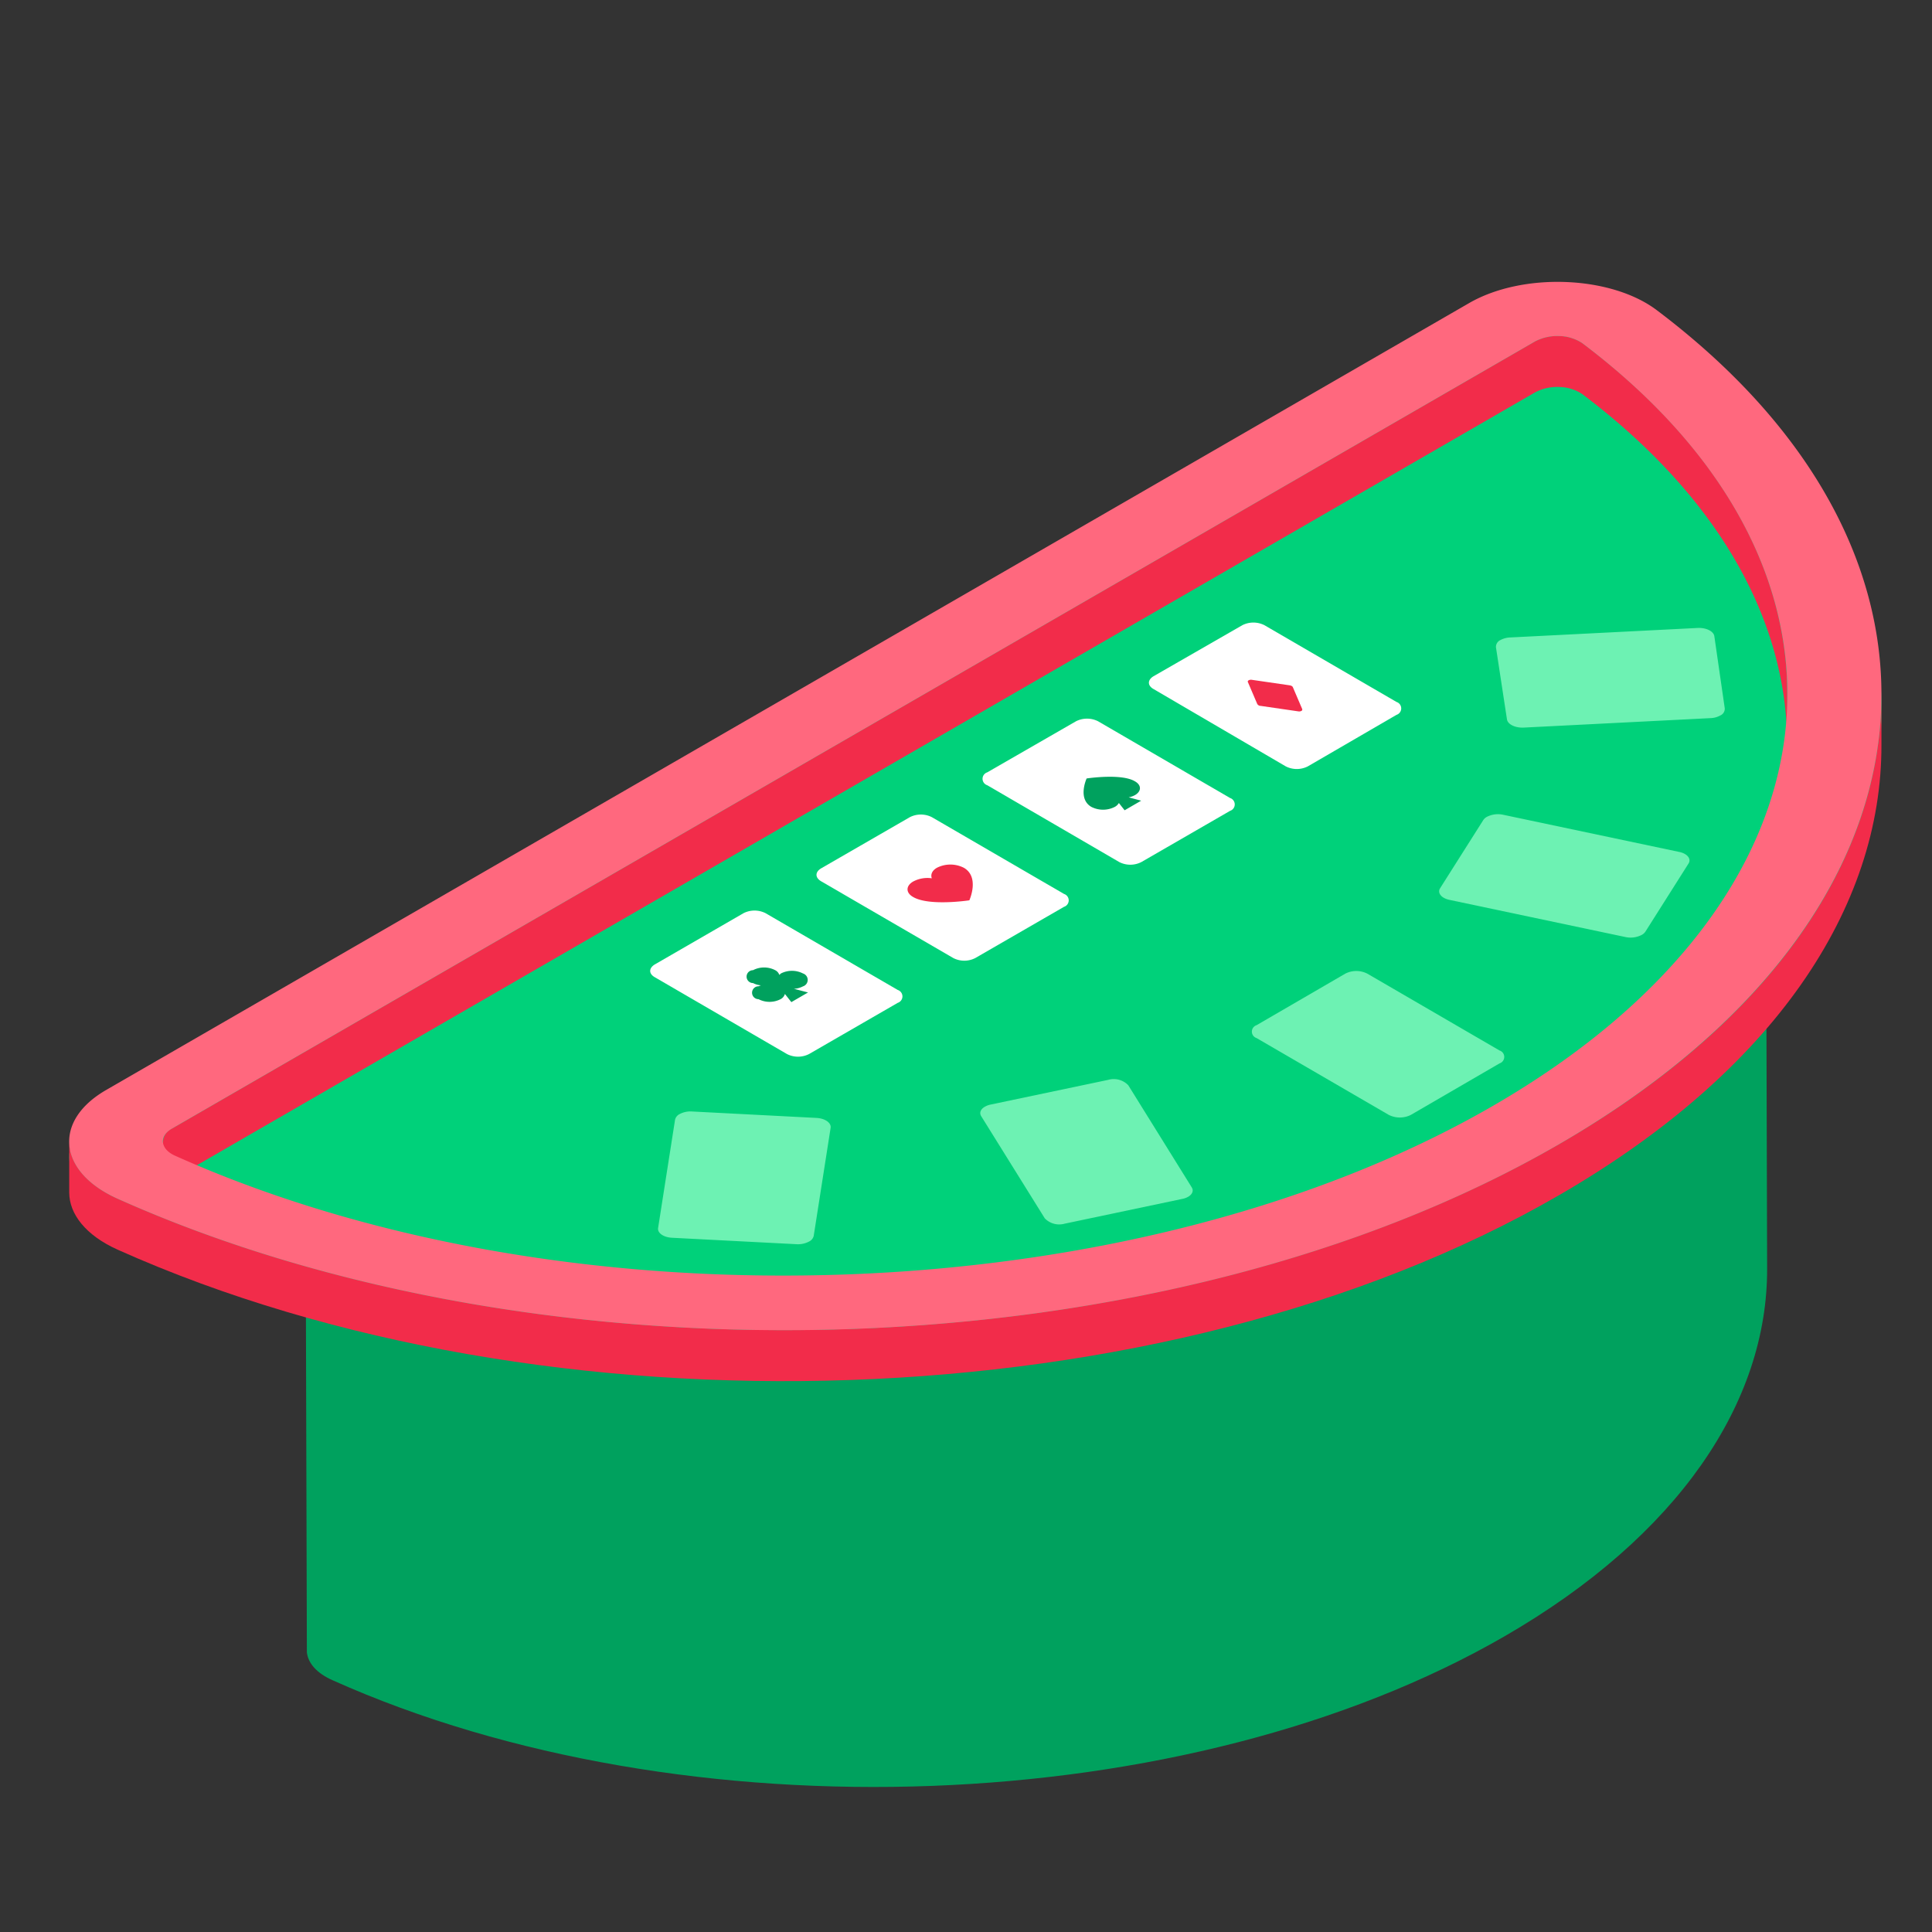
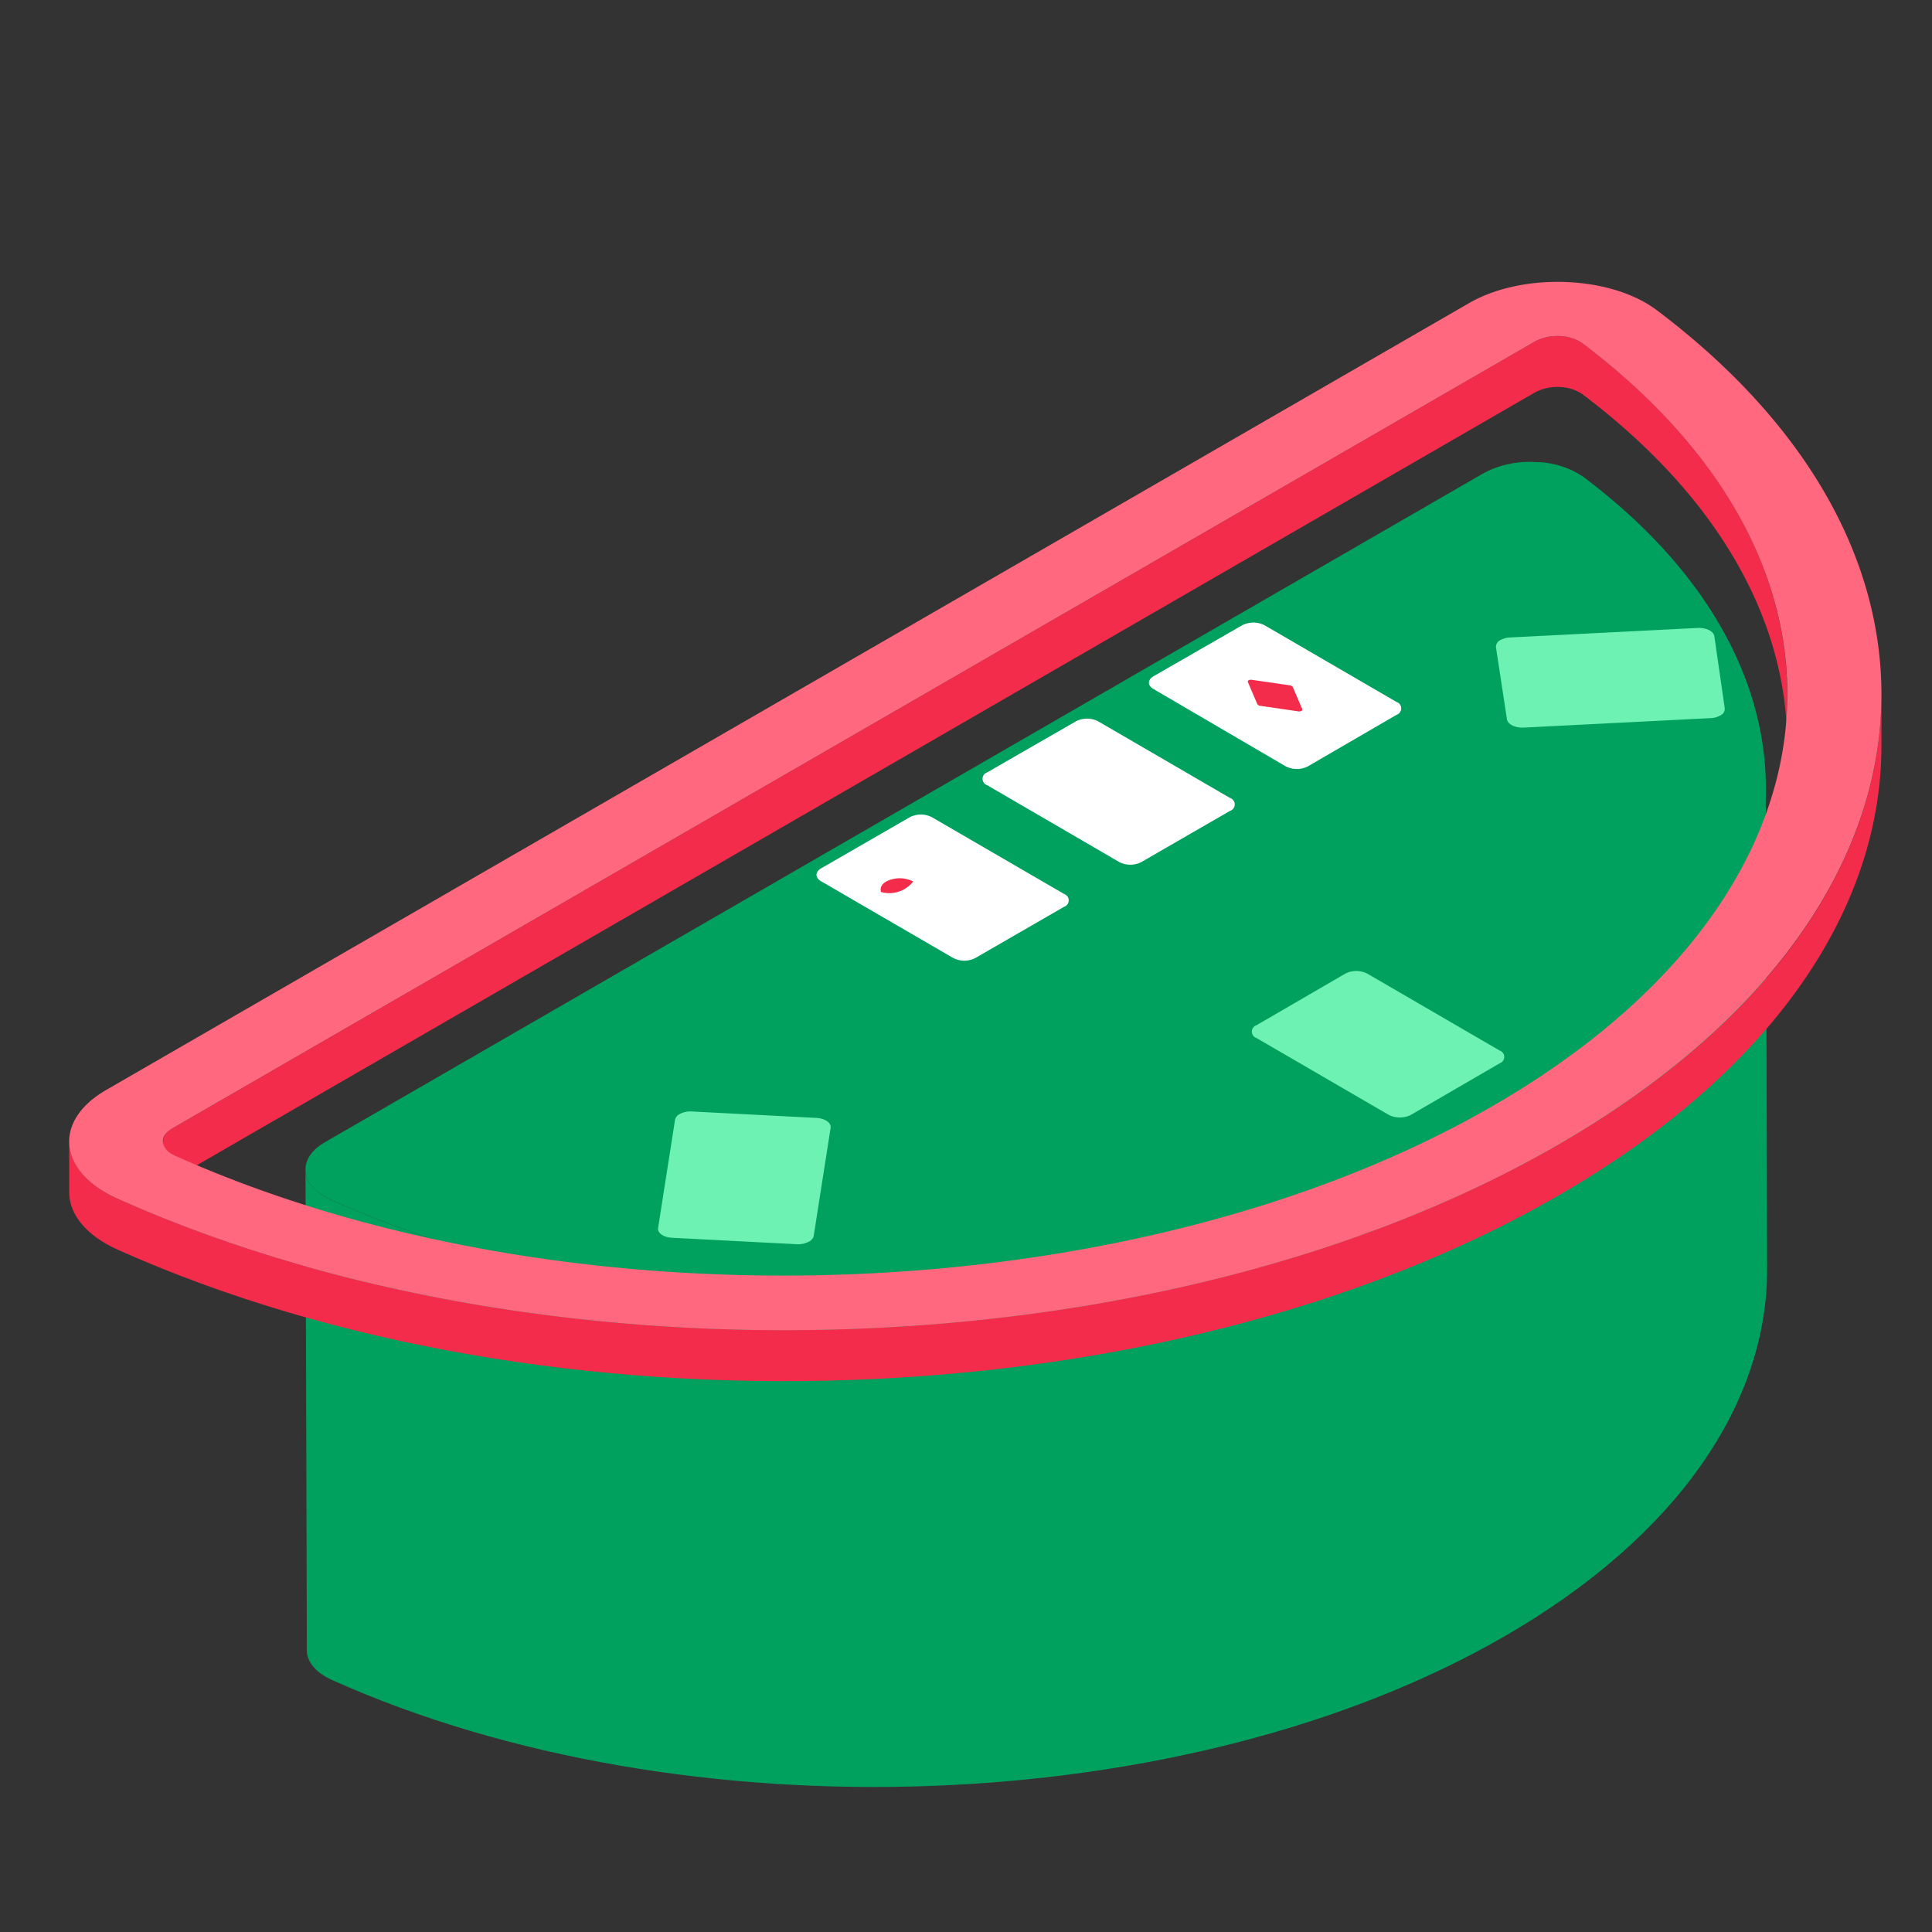
<svg xmlns="http://www.w3.org/2000/svg" id="Layer_1" data-name="Layer 1" viewBox="0 0 300 300">
  <rect x="0" y="0" width="300" height="300" fill="#333333" stroke="none" />
  <defs>
    <style>.cls-1{fill:#00a15e;}.cls-2{fill:#00d17a;}.cls-3{fill:#f22c4a;}.cls-4{fill:#ff687e;}.cls-5{fill:#fff;}.cls-6{fill:#6df2b3;}</style>
  </defs>
  <path class="cls-1" d="M47.44,181.59l.21,74.59c0,.12,0,.25,0,.38.19,1.74,1.58,3.28,4,4.35,54.65,24.48,132.88,21.54,182-6.84,27-15.6,40.81-36.32,40.75-57.09l-.21-74.58c.06,20.77-13.72,41.49-40.75,57.09-49.15,28.38-127.38,31.32-182,6.84-2.39-1.07-3.79-2.62-4-4.36C47.45,181.84,47.44,181.72,47.44,181.59Z" />
  <path class="cls-1" d="M50.46,177.36c-2.12,1.23-3.18,2.87-3,4.61s1.58,3.29,4,4.36c54.65,24.48,132.88,21.54,182-6.84S288,105.79,245.88,74.06a13.44,13.44,0,0,0-7.51-2.31,15,15,0,0,0-8,1.73Z" />
-   <path class="cls-2" d="M16.49,171.67c-8.32,4.8-7.47,12.72,1.8,16.87,66.43,29.78,162.46,27,223.73-8.4s66.43-91,15.26-129.58c-7.13-5.38-20.83-5.89-29.13-1.1Z" />
  <path class="cls-3" d="M26.73,175.23,238.39,53a7.44,7.44,0,0,1,3.74-.82,6.68,6.68,0,0,1,3.56,1.1c21.29,16,31.78,35.2,31.83,54.31l0,7.91c-.06-19.11-10.54-38.26-31.83-54.31a6.73,6.73,0,0,0-3.56-1.1,7.37,7.37,0,0,0-3.75.83L26.75,183.14a2.33,2.33,0,0,0-1.43,2l0-7.91A2.36,2.36,0,0,1,26.73,175.23Z" />
  <path class="cls-3" d="M10.75,177.25l0,7.92c0,3.33,2.55,6.65,7.52,8.88,66.45,29.77,162.46,27,223.75-8.42,33.48-19.33,50.2-44.7,50.13-70l0-7.91c.07,25.34-16.65,50.71-50.14,70-61.28,35.39-157.29,38.18-223.74,8.42C13.3,183.91,10.76,180.59,10.75,177.25Z" />
  <path class="cls-4" d="M257.26,48.16c-7.14-5.38-20.81-5.9-29.13-1.1L16.47,169.26C8.16,174.06,9,182,18.27,186.14c66.45,29.76,162.46,27,223.74-8.42S308.43,86.74,257.26,48.16Zm-25.51,123.6c-55.24,31.89-143.18,35.2-204.56,7.7-1.51-.68-1.83-1.59-1.89-2.07s.08-1.38,1.43-2.16L238.39,53a7.44,7.44,0,0,1,3.74-.82,6.68,6.68,0,0,1,3.56,1.1C293,89,287,139.87,231.75,171.76Z" />
  <path class="cls-5" d="M192.91,97.08a3.8,3.8,0,0,1,3.43,0L216.85,109a1.05,1.05,0,0,1,0,2l-13.77,8a3.77,3.77,0,0,1-3.43,0L179.13,107c-1-.56-.94-1.44,0-2Z" />
  <path class="cls-3" d="M193.9,105.63c-.12.07-.18.17-.13.28l1.45,3.39a.61.61,0,0,0,.54.31l5.84.85a.73.73,0,0,0,.48-.07.23.23,0,0,0,.13-.28l-1.45-3.39c-.06-.16-.26-.27-.54-.31l-5.85-.85A.78.78,0,0,0,193.9,105.63Z" />
  <path class="cls-5" d="M167.08,112a3.8,3.8,0,0,1,3.43,0L191,123.91a1.05,1.05,0,0,1,0,2l-13.77,7.95a3.77,3.77,0,0,1-3.43,0L153.3,121.93a1.05,1.05,0,0,1,0-2Z" />
  <path class="cls-5" d="M141.28,126.89a3.78,3.78,0,0,1,3.42,0l20.52,11.92a1.05,1.05,0,0,1,0,2l-13.77,7.95a3.74,3.74,0,0,1-3.43,0l-20.52-11.92c-.95-.56-.95-1.43,0-2Z" />
-   <path class="cls-1" d="M168.73,120.88c-.07.16-1.39,3.17.73,4.41a4,4,0,0,0,3.65,0,1.66,1.66,0,0,0,.63-.6l.89,1.13,2.57-1.49-1.94-.52a3.29,3.29,0,0,0,1-.36c1-.59,1-1.53,0-2.11C174.22,120.08,169,120.84,168.73,120.88Z" />
-   <path class="cls-3" d="M141.8,136.88c-1.16.67-1.18,1.75,0,2.41,2.43,1.42,8.41.56,8.72.51.08-.18,1.58-3.64-.85-5.05a4.62,4.62,0,0,0-4.19,0c-.77.44-1,1.08-.79,1.63A4.71,4.71,0,0,0,141.8,136.88Z" />
-   <path class="cls-5" d="M115.45,141.8a3.8,3.8,0,0,1,3.43,0l20.52,11.92a1.05,1.05,0,0,1,0,2l-13.77,7.95a3.77,3.77,0,0,1-3.43,0l-20.51-11.92c-1-.56-.94-1.44,0-2Z" />
+   <path class="cls-3" d="M141.8,136.88a4.62,4.62,0,0,0-4.19,0c-.77.44-1,1.08-.79,1.63A4.71,4.71,0,0,0,141.8,136.88Z" />
  <path class="cls-1" d="M116.93,150.65a1,1,0,0,0,0,2,3.16,3.16,0,0,0,1.22.35l-.37.15a1,1,0,0,0,0,2,3.74,3.74,0,0,0,3.43,0,1.33,1.33,0,0,0,.67-.81l1,1.27,2.59-1.5-2.19-.57a3.43,3.43,0,0,0,1.41-.38,1.05,1.05,0,0,0,0-2,3.77,3.77,0,0,0-3.43,0l-.25.22a1.26,1.26,0,0,0-.6-.71A3.73,3.73,0,0,0,116.93,150.65Z" />
  <path class="cls-6" d="M233,99.38a1.18,1.18,0,0,0-.71,1.12L234,111.7c.11.77,1.28,1.35,2.62,1.28l29-1.47a3.31,3.31,0,0,0,1.5-.41,1.13,1.13,0,0,0,.7-1.11l-1.62-11.21c-.12-.77-1.29-1.34-2.61-1.27l-29,1.47A3.5,3.5,0,0,0,233,99.38Z" />
-   <path class="cls-6" d="M230.88,126.84a1.52,1.52,0,0,0-.57.52l-6.69,10.56c-.46.73.18,1.54,1.44,1.81l27.32,5.77a3.77,3.77,0,0,0,2.55-.33,1.58,1.58,0,0,0,.57-.51l6.7-10.58c.45-.72-.19-1.53-1.44-1.79l-27.33-5.77A3.78,3.78,0,0,0,230.88,126.84Z" />
  <path class="cls-6" d="M195.12,159.19a1.05,1.05,0,0,0,0,2l20.53,11.93a3.83,3.83,0,0,0,3.43,0l13.77-8a1.05,1.05,0,0,0,0-2l-20.53-11.93a3.77,3.77,0,0,0-3.43,0Z" />
-   <path class="cls-6" d="M152.93,171.85c-.65.37-.9.94-.57,1.47l9.87,15.86a3.12,3.12,0,0,0,3.1.83l18.28-3.85a2.93,2.93,0,0,0,.88-.32c.64-.37.9-.94.56-1.47l-9.85-15.85a3.12,3.12,0,0,0-3.12-.84l-18.27,3.84A2.94,2.94,0,0,0,152.93,171.85Z" />
  <path class="cls-6" d="M105.52,173a1.31,1.31,0,0,0-.7.88l-2.63,16.8c-.13.77.84,1.46,2.18,1.52l19.33,1a3.62,3.62,0,0,0,1.94-.42,1.31,1.31,0,0,0,.71-.86l2.63-16.8c.11-.78-.88-1.46-2.2-1.53l-19.33-1A3.59,3.59,0,0,0,105.52,173Z" />
</svg>